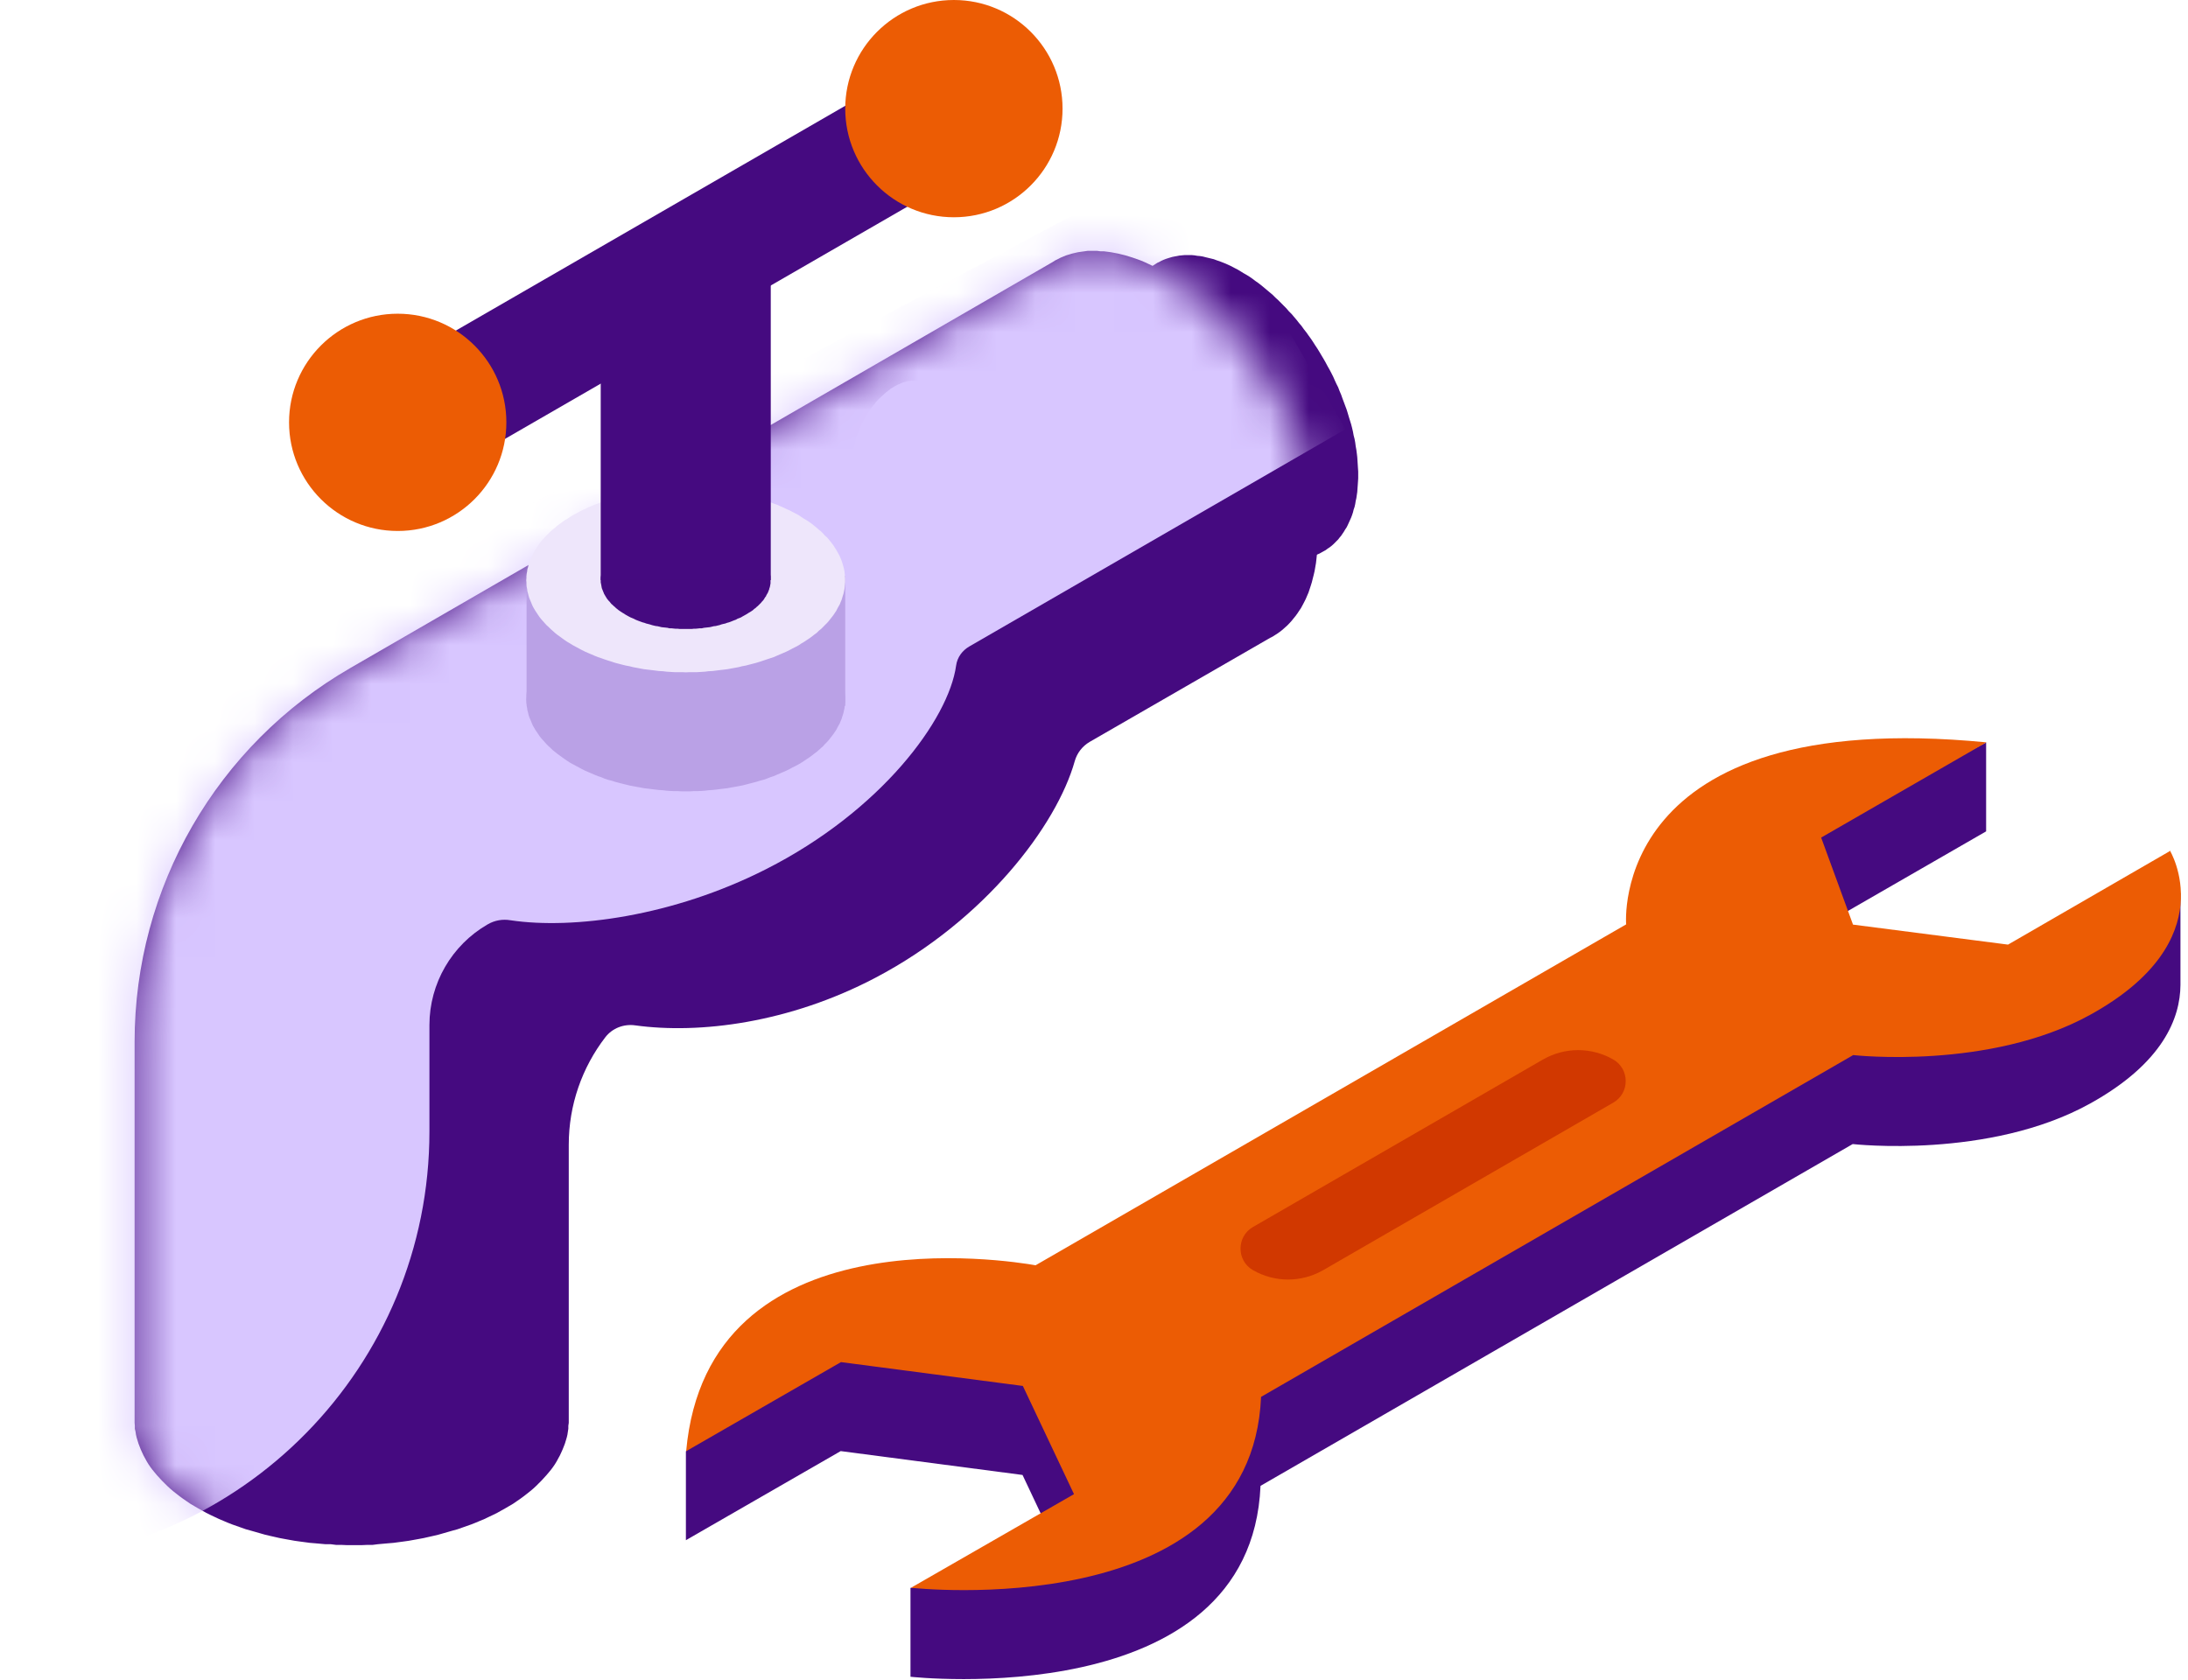
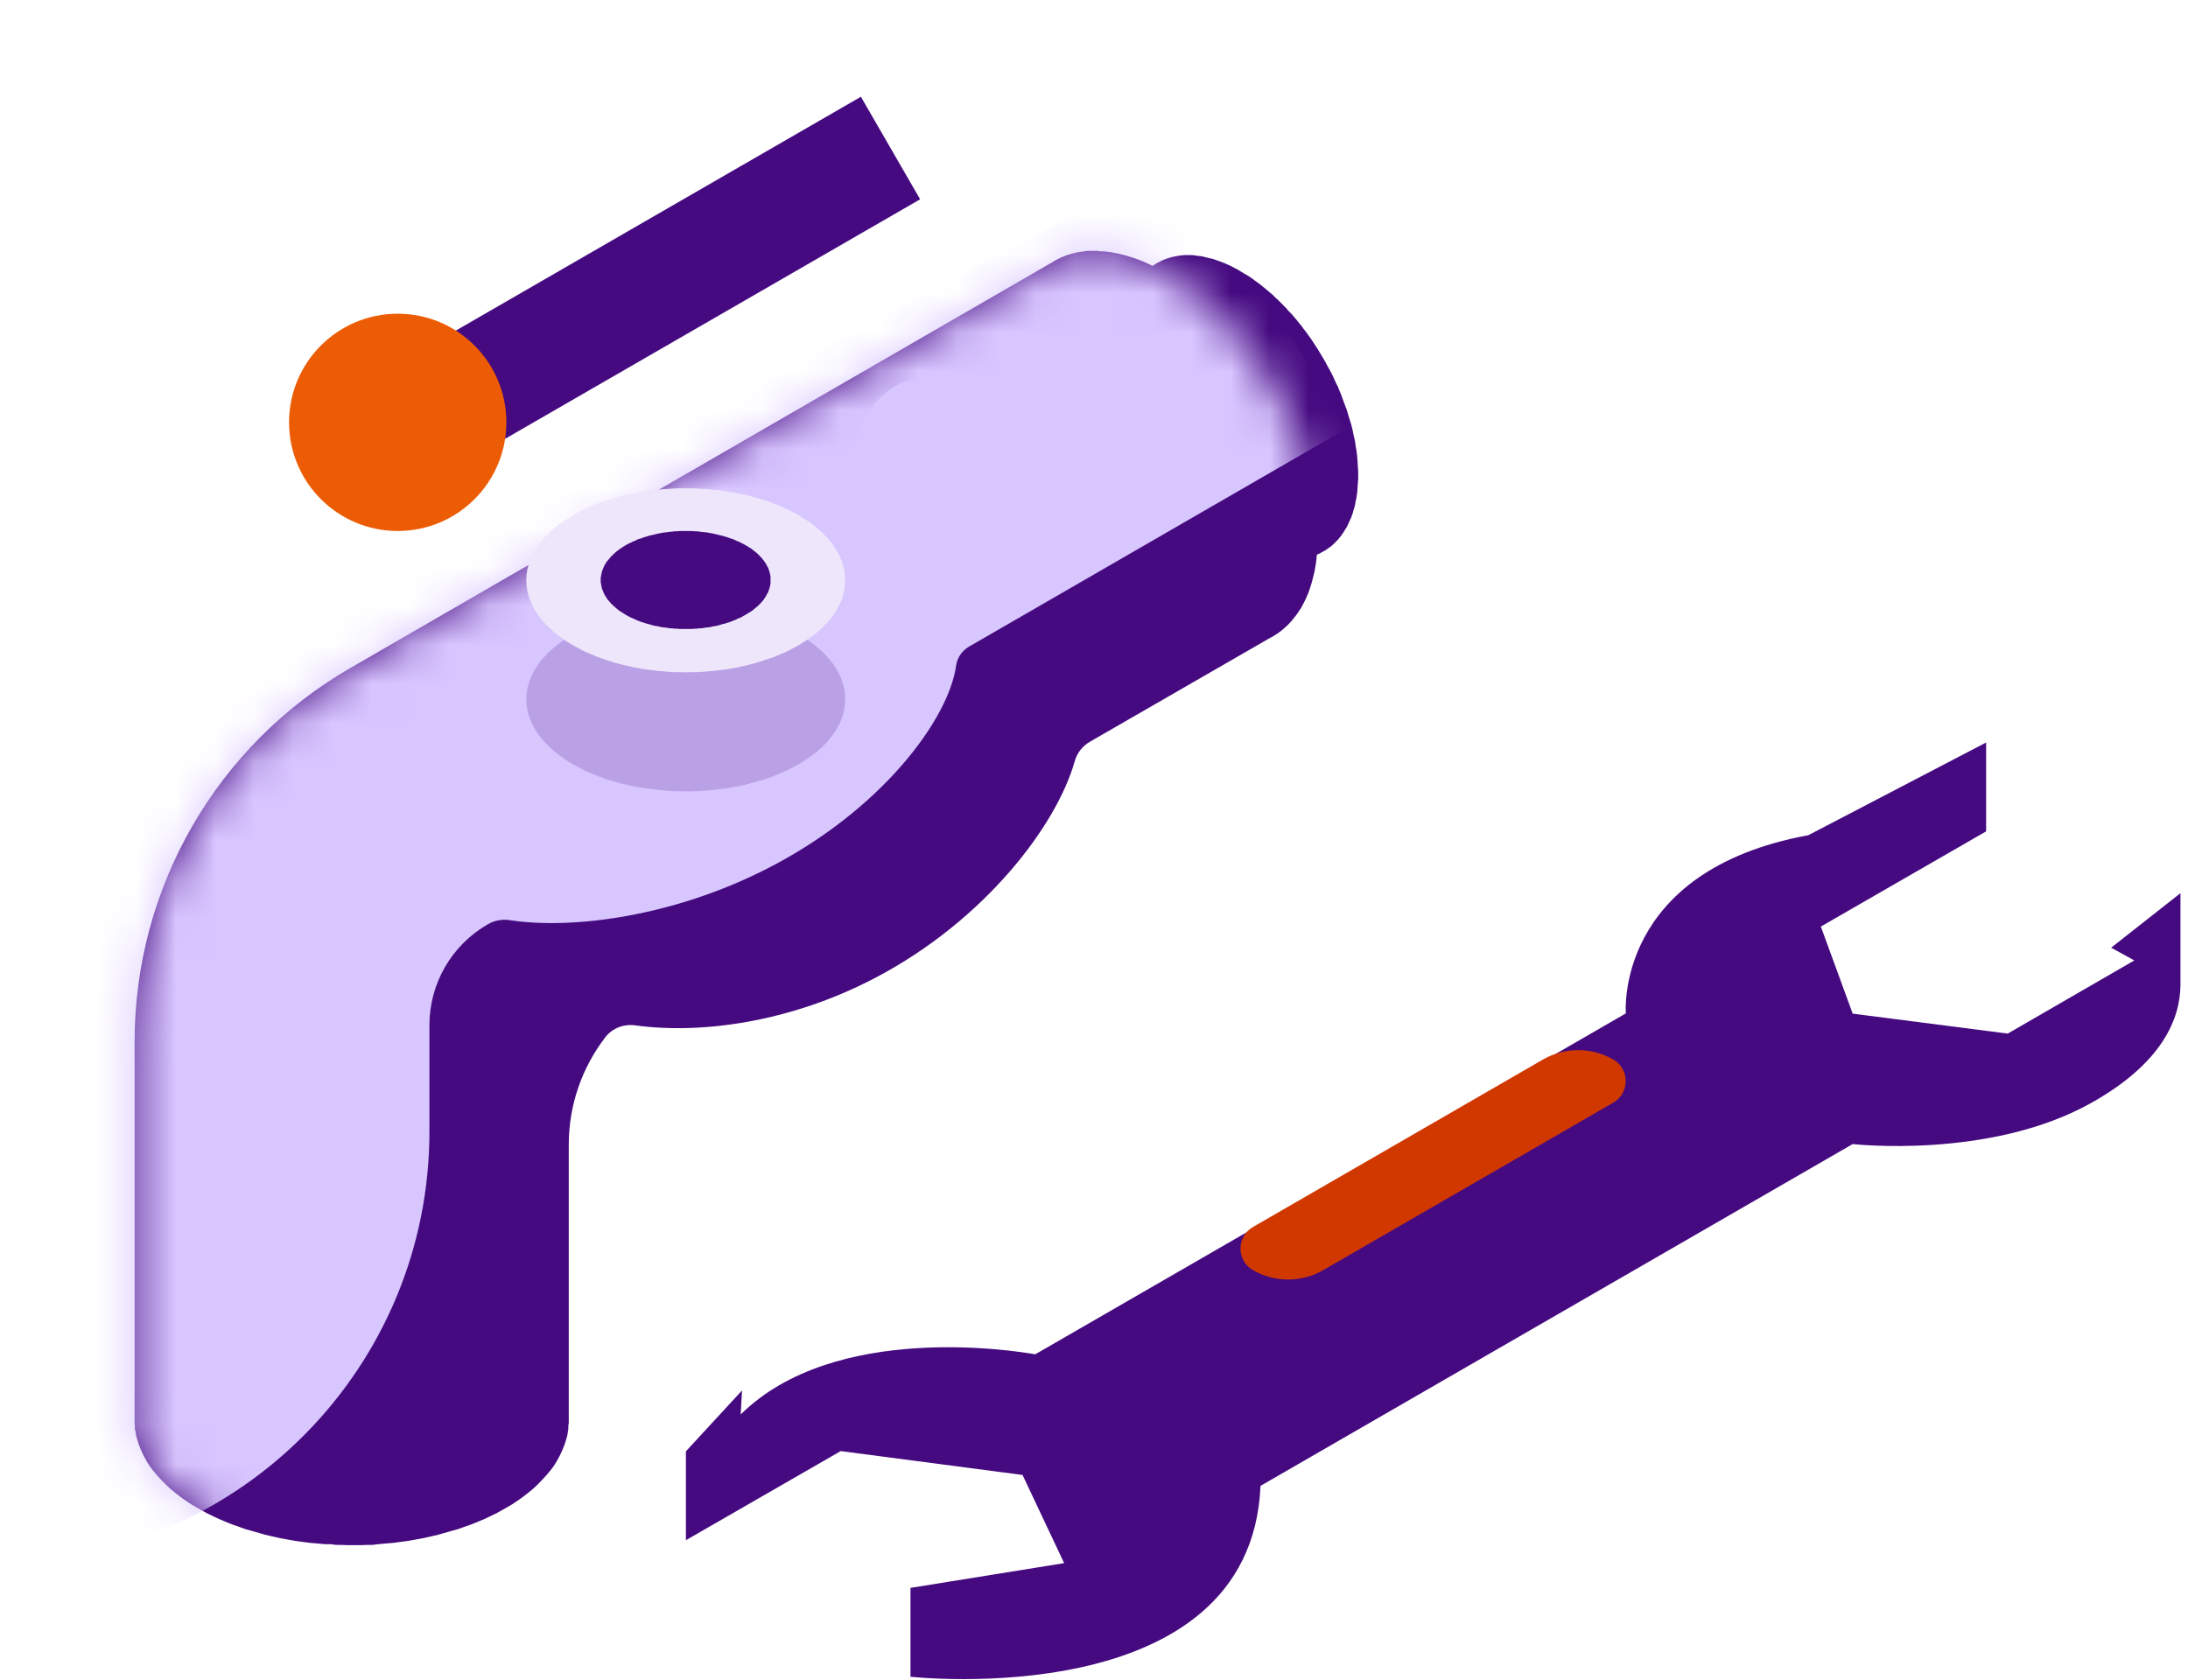
<svg xmlns="http://www.w3.org/2000/svg" width="56" height="43" viewBox="0 0 56 43" fill="none">
  <g clip-path="url(#clip0_210_446)">
    <path d="M34.762 12.25L34.756 12.338L34.75 12.425L34.744 12.506L34.738 12.594L34.727 12.669L34.715 12.751L34.698 12.826L34.686 12.902L34.669 12.977L34.645 13.047L34.628 13.117L34.605 13.187L34.581 13.251L34.552 13.315L34.523 13.379L34.494 13.443L34.465 13.501L34.43 13.553L34.395 13.612L34.36 13.664L34.325 13.716L34.285 13.763L34.25 13.809L34.203 13.856L34.163 13.897L34.122 13.937L34.075 13.978L34.029 14.013L33.976 14.048L33.93 14.083L33.877 14.112L33.825 14.141L33.773 14.17L33.72 14.193L33.662 14.217L33.61 14.234L33.552 14.252L33.493 14.269L33.435 14.281L33.371 14.292L33.313 14.298L33.249 14.31H33.185L33.121 14.316H33.057L32.987 14.31L32.923 14.304L32.853 14.298L32.784 14.287L32.714 14.275L32.644 14.263L32.574 14.246L32.498 14.228L32.429 14.205L32.353 14.182L32.283 14.153L32.208 14.129L32.132 14.095L32.056 14.06L31.981 14.025L31.905 13.984L31.824 13.943L31.748 13.902L31.672 13.856L31.591 13.809L31.515 13.757L31.44 13.705L31.364 13.652L31.288 13.594L31.213 13.542L31.143 13.478L31.067 13.42L30.997 13.356L30.922 13.292L30.852 13.228L30.782 13.164L30.712 13.094L30.643 13.024L30.573 12.948L30.509 12.879L30.439 12.803L30.375 12.727L30.311 12.652L30.247 12.576L30.183 12.495L30.125 12.413L30.061 12.338L30.003 12.25L29.945 12.169L29.886 12.087L29.834 12L29.776 11.913L29.723 11.825L29.671 11.738L29.619 11.651L29.566 11.564L29.52 11.476L29.467 11.383L29.421 11.29L29.38 11.203L29.334 11.11L29.293 11.017L29.252 10.924L29.211 10.831L29.171 10.738L29.136 10.645L29.101 10.551L29.066 10.458L29.031 10.365L29.002 10.266L28.973 10.173L28.944 10.08L28.915 9.987L28.892 9.888L28.868 9.795L28.851 9.702L28.828 9.609L28.81 9.51L28.798 9.417L28.781 9.324L28.769 9.231L28.758 9.138L28.752 9.045L28.746 8.957L28.74 8.864L28.734 8.771V8.684V8.591L28.74 8.504L28.746 8.422L28.752 8.335L28.758 8.253L28.769 8.172L28.781 8.096L28.798 8.015L28.81 7.939L28.828 7.869L28.851 7.794L28.868 7.724L28.892 7.66L28.915 7.59L28.944 7.526L28.973 7.462L29.002 7.404L29.031 7.346L29.066 7.288L29.101 7.235L29.136 7.183L29.171 7.13L29.211 7.078L29.252 7.032L29.293 6.991L29.334 6.944L29.38 6.904L29.421 6.869L29.467 6.828L29.52 6.793L29.566 6.764L29.619 6.729L29.671 6.706L29.723 6.677L29.776 6.653L29.834 6.63L29.886 6.613L29.945 6.595L30.003 6.578L30.061 6.566L30.125 6.555L30.183 6.543L30.247 6.537L30.311 6.531H30.375H30.439H30.509L30.573 6.537L30.643 6.549L30.712 6.555L30.782 6.566L30.852 6.584L30.922 6.601L30.997 6.619L31.067 6.636L31.143 6.665L31.213 6.688L31.288 6.717L31.364 6.747L31.44 6.781L31.515 6.816L31.591 6.857L31.672 6.898L31.748 6.944L31.824 6.991L31.905 7.037L31.981 7.084L32.056 7.136L32.132 7.194L32.208 7.247L32.283 7.305L32.353 7.363L32.429 7.427L32.498 7.485L32.574 7.549L32.644 7.619L32.714 7.683L32.784 7.753L32.853 7.823L32.923 7.893L32.987 7.968L33.057 8.038L33.121 8.114L33.185 8.189L33.249 8.271L33.313 8.346L33.371 8.428L33.435 8.509L33.493 8.591L33.552 8.672L33.61 8.759L33.662 8.841L33.72 8.928L33.773 9.015L33.825 9.103L33.877 9.19L33.93 9.283L33.976 9.37L34.029 9.463L34.075 9.551L34.122 9.644L34.163 9.737L34.203 9.824L34.25 9.917L34.285 10.01L34.325 10.103L34.36 10.202L34.395 10.295L34.43 10.389L34.465 10.482L34.494 10.575L34.523 10.674L34.552 10.767L34.581 10.86L34.605 10.953L34.628 11.052L34.645 11.145L34.669 11.238L34.686 11.331L34.698 11.424L34.715 11.517L34.727 11.61L34.738 11.703L34.744 11.796L34.75 11.889L34.756 11.983L34.762 12.07V12.163V12.25Z" fill="#450A80" />
    <path d="M33.71 13.642V13.525L33.698 13.409L33.687 13.287L33.675 13.165L33.663 13.043L33.646 12.921L33.629 12.798L33.605 12.676L33.582 12.554L33.559 12.432L33.53 12.31L33.501 12.187L33.471 12.065L33.437 11.943L33.402 11.821L33.361 11.699L33.32 11.576L33.279 11.454L33.233 11.332L33.186 11.21L33.14 11.088L33.087 10.966L33.035 10.844L32.983 10.721L32.925 10.599L32.866 10.477L32.808 10.361L32.75 10.244L32.686 10.128L32.622 10.011L32.558 9.895L32.488 9.779L32.418 9.662L32.349 9.552L32.279 9.441L32.203 9.331L32.127 9.22L32.052 9.11L31.976 9.005L31.895 8.9L31.813 8.796L31.732 8.691L31.65 8.592L31.569 8.493L31.482 8.394L31.394 8.295L31.307 8.202L31.22 8.109L31.133 8.016L31.04 7.929L30.947 7.841L30.853 7.754L30.76 7.673L30.667 7.591L30.574 7.51L30.475 7.434L30.376 7.359L30.277 7.289L30.178 7.219L30.08 7.149L29.981 7.085L29.882 7.021L29.783 6.963L29.684 6.905L29.585 6.852L29.486 6.8L29.387 6.753L29.288 6.707L29.189 6.666L29.091 6.631L28.992 6.596L28.899 6.567L28.805 6.538L28.712 6.515L28.619 6.492L28.526 6.474L28.433 6.457L28.346 6.445L28.259 6.434H28.171L28.084 6.422H27.997H27.915H27.834L27.752 6.434L27.671 6.445L27.59 6.457L27.514 6.474L27.438 6.492L27.363 6.515L27.287 6.538L27.217 6.567L27.147 6.596L27.078 6.631L27.008 6.666L26.944 6.707L8.972 17.098C5.551 19.07 3.445 22.718 3.445 26.668V36.425L3.451 36.5V36.576L3.469 36.652L3.48 36.727L3.498 36.803L3.521 36.879L3.544 36.954L3.573 37.03L3.602 37.105L3.637 37.181L3.672 37.257L3.713 37.332L3.754 37.408L3.8 37.484L3.847 37.553L3.899 37.623L3.957 37.693L4.015 37.763L4.079 37.833L4.143 37.903L4.213 37.972L4.283 38.042L4.359 38.112L4.434 38.176L4.516 38.24L4.597 38.304L4.685 38.368L4.778 38.432L4.871 38.496L4.97 38.554L5.069 38.612L5.173 38.67L5.278 38.729L5.383 38.781L5.493 38.833L5.604 38.886L5.714 38.932L5.825 38.979L5.941 39.025L6.058 39.066L6.174 39.107L6.29 39.148L6.412 39.182L6.535 39.217L6.657 39.252L6.779 39.287L6.901 39.316L7.029 39.345L7.157 39.374L7.285 39.398L7.413 39.421L7.541 39.444L7.669 39.462L7.797 39.479L7.931 39.497L8.065 39.508L8.199 39.52L8.332 39.532H8.466L8.6 39.549H8.734L8.868 39.555H9.001H9.135H9.269L9.403 39.549H9.537L9.67 39.532L9.804 39.52L9.938 39.508L10.072 39.497L10.206 39.479L10.334 39.462L10.462 39.444L10.59 39.421L10.718 39.398L10.846 39.374L10.974 39.345L11.102 39.316L11.224 39.287L11.346 39.252L11.468 39.217L11.59 39.182L11.713 39.148L11.829 39.107L11.945 39.066L12.062 39.025L12.178 38.979L12.289 38.932L12.399 38.886L12.51 38.833L12.62 38.781L12.725 38.729L12.83 38.67L12.934 38.612L13.033 38.554L13.132 38.496L13.225 38.432L13.318 38.368L13.405 38.304L13.487 38.24L13.568 38.176L13.644 38.112L13.72 38.042L13.79 37.972L13.859 37.903L13.923 37.833L13.987 37.763L14.046 37.693L14.104 37.623L14.156 37.553L14.203 37.484L14.249 37.408L14.29 37.332L14.331 37.257L14.366 37.181L14.4 37.105L14.43 37.03L14.459 36.954L14.482 36.879L14.505 36.803L14.523 36.727L14.534 36.652L14.546 36.576V36.5L14.557 36.425V36.349V29.304C14.557 28.291 14.895 27.331 15.494 26.552C15.675 26.319 15.965 26.209 16.256 26.249C17.897 26.476 20.201 26.191 22.412 25.027C25.193 23.567 27.043 21.141 27.508 19.483C27.566 19.279 27.7 19.105 27.886 18.994L32.506 16.33L32.575 16.295L32.639 16.254L32.703 16.213L32.767 16.167L32.826 16.12L32.884 16.068L32.942 16.016L33 15.957L33.053 15.899L33.105 15.835L33.157 15.771L33.204 15.707L33.25 15.637L33.297 15.568L33.338 15.492L33.378 15.416L33.419 15.335L33.454 15.253L33.489 15.172L33.518 15.085L33.547 14.997L33.576 14.904L33.599 14.811L33.623 14.718L33.646 14.619L33.663 14.52L33.681 14.416L33.693 14.311L33.704 14.206L33.716 14.096V13.985L33.727 13.869V13.752V13.636L33.71 13.642Z" fill="#450A80" />
    <mask id="mask0_210_446" style="mask-type:luminance" maskUnits="userSpaceOnUse" x="3" y="6" width="31" height="34">
      <path d="M33.71 13.642V13.525L33.698 13.409L33.687 13.287L33.675 13.165L33.663 13.043L33.646 12.921L33.629 12.798L33.605 12.676L33.582 12.554L33.559 12.432L33.53 12.31L33.501 12.187L33.471 12.065L33.437 11.943L33.402 11.821L33.361 11.699L33.32 11.576L33.279 11.454L33.233 11.332L33.186 11.21L33.14 11.088L33.087 10.966L33.035 10.844L32.983 10.721L32.925 10.599L32.866 10.477L32.808 10.361L32.75 10.244L32.686 10.128L32.622 10.011L32.558 9.895L32.488 9.779L32.418 9.662L32.349 9.552L32.279 9.441L32.203 9.331L32.127 9.22L32.052 9.11L31.976 9.005L31.895 8.9L31.813 8.796L31.732 8.691L31.65 8.592L31.569 8.493L31.482 8.394L31.394 8.295L31.307 8.202L31.22 8.109L31.133 8.016L31.04 7.929L30.947 7.841L30.853 7.754L30.76 7.673L30.667 7.591L30.574 7.51L30.475 7.434L30.376 7.359L30.277 7.289L30.178 7.219L30.08 7.149L29.981 7.085L29.882 7.021L29.783 6.963L29.684 6.905L29.585 6.852L29.486 6.8L29.387 6.753L29.288 6.707L29.189 6.666L29.091 6.631L28.992 6.596L28.899 6.567L28.805 6.538L28.712 6.515L28.619 6.492L28.526 6.474L28.433 6.457L28.346 6.445L28.259 6.434H28.171L28.084 6.422H27.997H27.915H27.834L27.752 6.434L27.671 6.445L27.59 6.457L27.514 6.474L27.438 6.492L27.363 6.515L27.287 6.538L27.217 6.567L27.147 6.596L27.078 6.631L27.008 6.666L26.944 6.707L8.972 17.098C5.551 19.07 3.445 22.718 3.445 26.668V36.425L3.451 36.5V36.576L3.469 36.652L3.48 36.727L3.498 36.803L3.521 36.879L3.544 36.954L3.573 37.03L3.602 37.105L3.637 37.181L3.672 37.257L3.713 37.332L3.754 37.408L3.8 37.484L3.847 37.553L3.899 37.623L3.957 37.693L4.015 37.763L4.079 37.833L4.143 37.903L4.213 37.972L4.283 38.042L4.359 38.112L4.434 38.176L4.516 38.24L4.597 38.304L4.685 38.368L4.778 38.432L4.871 38.496L4.97 38.554L5.069 38.612L5.173 38.67L5.278 38.729L5.383 38.781L5.493 38.833L5.604 38.886L5.714 38.932L5.825 38.979L5.941 39.025L6.058 39.066L6.174 39.107L6.29 39.148L6.412 39.182L6.535 39.217L6.657 39.252L6.779 39.287L6.901 39.316L7.029 39.345L7.157 39.374L7.285 39.398L7.413 39.421L7.541 39.444L7.669 39.462L7.797 39.479L7.931 39.497L8.065 39.508L8.199 39.52L8.332 39.532H8.466L8.6 39.549H8.734L8.868 39.555H9.001H9.135H9.269L9.403 39.549H9.537L9.67 39.532L9.804 39.52L9.938 39.508L10.072 39.497L10.206 39.479L10.334 39.462L10.462 39.444L10.59 39.421L10.718 39.398L10.846 39.374L10.974 39.345L11.102 39.316L11.224 39.287L11.346 39.252L11.468 39.217L11.59 39.182L11.713 39.148L11.829 39.107L11.945 39.066L12.062 39.025L12.178 38.979L12.289 38.932L12.399 38.886L12.51 38.833L12.62 38.781L12.725 38.729L12.83 38.67L12.934 38.612L13.033 38.554L13.132 38.496L13.225 38.432L13.318 38.368L13.405 38.304L13.487 38.24L13.568 38.176L13.644 38.112L13.72 38.042L13.79 37.972L13.859 37.903L13.923 37.833L13.987 37.763L14.046 37.693L14.104 37.623L14.156 37.553L14.203 37.484L14.249 37.408L14.29 37.332L14.331 37.257L14.366 37.181L14.4 37.105L14.43 37.03L14.459 36.954L14.482 36.879L14.505 36.803L14.523 36.727L14.534 36.652L14.546 36.576V36.5L14.557 36.425V36.349V29.304C14.557 28.291 14.895 27.331 15.494 26.552C15.675 26.319 15.965 26.209 16.256 26.249C17.897 26.476 20.201 26.191 22.412 25.027C25.193 23.567 27.043 21.141 27.508 19.483C27.566 19.279 27.7 19.105 27.886 18.994L32.506 16.33L32.575 16.295L32.639 16.254L32.703 16.213L32.767 16.167L32.826 16.12L32.884 16.068L32.942 16.016L33 15.957L33.053 15.899L33.105 15.835L33.157 15.771L33.204 15.707L33.25 15.637L33.297 15.568L33.338 15.492L33.378 15.416L33.419 15.335L33.454 15.253L33.489 15.172L33.518 15.085L33.547 14.997L33.576 14.904L33.599 14.811L33.623 14.718L33.646 14.619L33.663 14.52L33.681 14.416L33.693 14.311L33.704 14.206L33.716 14.096V13.985L33.727 13.869V13.752V13.636L33.71 13.642Z" fill="white" />
    </mask>
    <g mask="url(#mask0_210_446)">
      <path d="M34.437 10.987L30.377 3.953L0.188 20.045V39.983C6.192 39.867 10.991 34.968 10.991 28.964V26.241C10.991 25.177 11.562 24.194 12.481 23.664C12.661 23.559 12.865 23.524 13.068 23.559C14.668 23.798 17.228 23.46 19.608 22.25C22.546 20.761 24.279 18.422 24.471 17.038C24.5 16.828 24.628 16.654 24.809 16.549L34.437 10.987Z" fill="#D8C6FF" />
    </g>
    <path d="M20.363 19.608L20.439 19.567L20.508 19.526L20.578 19.48L20.648 19.433L20.718 19.387L20.782 19.34L20.84 19.294L20.904 19.247L20.956 19.201L21.015 19.148L21.067 19.102L21.113 19.049L21.166 18.997L21.212 18.945L21.253 18.892L21.294 18.84L21.334 18.787L21.369 18.735L21.404 18.683L21.433 18.625L21.462 18.572L21.492 18.52L21.515 18.462L21.538 18.409L21.556 18.351L21.573 18.299L21.59 18.241L21.602 18.182L21.614 18.13L21.62 18.072L21.625 18.014L21.631 17.961V17.903V17.845L21.625 17.787L21.62 17.734L21.614 17.676L21.602 17.618L21.59 17.566L21.573 17.508L21.556 17.449L21.538 17.397L21.515 17.339L21.492 17.286L21.462 17.234L21.433 17.176L21.404 17.123L21.369 17.071L21.334 17.013L21.294 16.961L21.253 16.908L21.212 16.856L21.166 16.809L21.113 16.757L21.067 16.705L21.015 16.652L20.956 16.606L20.904 16.559L20.84 16.507L20.782 16.46L20.718 16.414L20.648 16.367L20.578 16.326L20.508 16.28L20.439 16.239L20.363 16.193L20.282 16.152L20.206 16.111L20.124 16.076L20.043 16.036L19.962 16.001L19.88 15.966L19.799 15.937L19.711 15.902L19.624 15.873L19.537 15.844L19.45 15.815L19.357 15.791L19.269 15.762L19.176 15.739L19.089 15.721L18.996 15.698L18.903 15.681L18.81 15.663L18.711 15.646L18.618 15.628L18.524 15.617L18.426 15.599L18.332 15.588L18.234 15.582L18.135 15.57L18.042 15.564L17.943 15.559L17.844 15.553L17.745 15.547H17.652H17.553H17.454H17.355L17.256 15.553L17.157 15.559L17.064 15.564L16.965 15.57L16.866 15.582L16.773 15.588L16.674 15.599L16.581 15.617L16.482 15.628L16.389 15.646L16.296 15.663L16.203 15.681L16.11 15.698L16.017 15.721L15.924 15.739L15.831 15.762L15.743 15.791L15.656 15.815L15.563 15.844L15.476 15.873L15.395 15.902L15.307 15.937L15.22 15.966L15.139 16.001L15.057 16.036L14.976 16.076L14.894 16.111L14.819 16.152L14.743 16.193L14.667 16.239L14.592 16.28L14.522 16.326L14.452 16.367L14.388 16.414L14.324 16.46L14.26 16.507L14.202 16.559L14.144 16.606L14.091 16.652L14.039 16.705L13.986 16.757L13.94 16.809L13.893 16.856L13.847 16.908L13.806 16.961L13.771 17.013L13.736 17.071L13.701 17.123L13.667 17.176L13.637 17.234L13.614 17.286L13.591 17.339L13.568 17.397L13.544 17.449L13.527 17.508L13.515 17.566L13.498 17.618L13.492 17.676L13.48 17.734L13.475 17.787V17.845L13.469 17.903L13.475 17.961V18.014L13.48 18.072L13.492 18.13L13.498 18.182L13.515 18.241L13.527 18.299L13.544 18.351L13.568 18.409L13.591 18.462L13.614 18.52L13.637 18.572L13.667 18.625L13.701 18.683L13.736 18.735L13.771 18.787L13.806 18.84L13.847 18.892L13.893 18.945L13.94 18.997L13.986 19.049L14.039 19.102L14.091 19.148L14.144 19.201L14.202 19.247L14.26 19.294L14.324 19.34L14.388 19.387L14.452 19.433L14.522 19.48L14.592 19.526L14.667 19.567L14.743 19.608L14.819 19.648L14.894 19.689L14.976 19.73L15.057 19.765L15.139 19.8L15.22 19.835L15.307 19.87L15.395 19.899L15.476 19.934L15.563 19.963L15.656 19.986L15.743 20.015L15.831 20.038L15.924 20.062L16.017 20.085L16.11 20.108L16.203 20.126L16.296 20.143L16.389 20.16L16.482 20.178L16.581 20.189L16.674 20.201L16.773 20.213L16.866 20.224L16.965 20.23L17.064 20.242L17.157 20.248L17.256 20.253H17.355L17.454 20.259H17.553H17.652L17.745 20.253H17.844L17.943 20.248L18.042 20.242L18.135 20.23L18.234 20.224L18.332 20.213L18.426 20.201L18.524 20.189L18.618 20.178L18.711 20.16L18.81 20.143L18.903 20.126L18.996 20.108L19.089 20.085L19.176 20.062L19.269 20.038L19.357 20.015L19.45 19.986L19.537 19.963L19.624 19.934L19.711 19.899L19.799 19.87L19.88 19.835L19.962 19.8L20.043 19.765L20.124 19.73L20.206 19.689L20.282 19.648L20.363 19.608Z" fill="#BAA1E6" />
-     <path d="M13.477 14.742V18.012L21.633 18.07V14.742H13.477Z" fill="#BAA1E6" />
    <path d="M20.363 16.561L20.439 16.52L20.508 16.474L20.578 16.433L20.648 16.386L20.718 16.34L20.782 16.293L20.84 16.247L20.904 16.2L20.956 16.148L21.015 16.101L21.067 16.049L21.113 16.002L21.166 15.95L21.212 15.898L21.253 15.845L21.294 15.793L21.334 15.741L21.369 15.688L21.404 15.636L21.433 15.578L21.462 15.525L21.492 15.473L21.515 15.415L21.538 15.362L21.556 15.304L21.573 15.246L21.59 15.194L21.602 15.136L21.614 15.077L21.62 15.025L21.625 14.967L21.631 14.909V14.856V14.798L21.625 14.74L21.62 14.688L21.614 14.629L21.602 14.571L21.59 14.519L21.573 14.461L21.556 14.402L21.538 14.35L21.515 14.292L21.492 14.239L21.462 14.181L21.433 14.129L21.404 14.077L21.369 14.024L21.334 13.966L21.294 13.914L21.253 13.861L21.212 13.809L21.166 13.757L21.113 13.71L21.067 13.658L21.015 13.605L20.956 13.559L20.904 13.512L20.84 13.46L20.782 13.413L20.718 13.367L20.648 13.32L20.578 13.28L20.508 13.233L20.439 13.187L20.363 13.146L20.282 13.105L20.206 13.064L20.124 13.029L20.043 12.989L19.962 12.954L19.88 12.919L19.799 12.89L19.711 12.855L19.624 12.826L19.537 12.797L19.45 12.768L19.357 12.744L19.269 12.715L19.176 12.692L19.089 12.669L18.996 12.651L18.903 12.634L18.81 12.611L18.711 12.599L18.618 12.582L18.524 12.564L18.426 12.552L18.332 12.541L18.234 12.535L18.135 12.523L18.042 12.518L17.943 12.512L17.844 12.506L17.745 12.5H17.652H17.553H17.454H17.355L17.256 12.506L17.157 12.512L17.064 12.518L16.965 12.523L16.866 12.535L16.773 12.541L16.674 12.552L16.581 12.564L16.482 12.582L16.389 12.599L16.296 12.611L16.203 12.634L16.11 12.651L16.017 12.669L15.924 12.692L15.831 12.715L15.743 12.744L15.656 12.768L15.563 12.797L15.476 12.826L15.395 12.855L15.307 12.89L15.22 12.919L15.139 12.954L15.057 12.989L14.976 13.029L14.894 13.064L14.819 13.105L14.743 13.146L14.667 13.187L14.592 13.233L14.522 13.28L14.452 13.32L14.388 13.367L14.324 13.413L14.26 13.46L14.202 13.512L14.144 13.559L14.091 13.605L14.039 13.658L13.986 13.71L13.94 13.757L13.893 13.809L13.847 13.861L13.806 13.914L13.771 13.966L13.736 14.024L13.701 14.077L13.667 14.129L13.637 14.181L13.614 14.239L13.591 14.292L13.568 14.35L13.544 14.402L13.527 14.461L13.515 14.519L13.498 14.571L13.492 14.629L13.48 14.688L13.475 14.74V14.798L13.469 14.856L13.475 14.909V14.967L13.48 15.025L13.492 15.077L13.498 15.136L13.515 15.194L13.527 15.246L13.544 15.304L13.568 15.362L13.591 15.415L13.614 15.473L13.637 15.525L13.667 15.578L13.701 15.636L13.736 15.688L13.771 15.741L13.806 15.793L13.847 15.845L13.893 15.898L13.94 15.95L13.986 16.002L14.039 16.049L14.091 16.101L14.144 16.148L14.202 16.2L14.26 16.247L14.324 16.293L14.388 16.34L14.452 16.386L14.522 16.433L14.592 16.474L14.667 16.52L14.743 16.561L14.819 16.602L14.894 16.642L14.976 16.683L15.057 16.718L15.139 16.753L15.22 16.788L15.307 16.823L15.395 16.852L15.476 16.881L15.563 16.91L15.656 16.939L15.743 16.968L15.831 16.991L15.924 17.015L16.017 17.038L16.11 17.055L16.203 17.079L16.296 17.096L16.389 17.114L16.482 17.131L16.581 17.143L16.674 17.154L16.773 17.166L16.866 17.178L16.965 17.183L17.064 17.195L17.157 17.201L17.256 17.207H17.355H17.454L17.553 17.212L17.652 17.207H17.745H17.844L17.943 17.201L18.042 17.195L18.135 17.183L18.234 17.178L18.332 17.166L18.426 17.154L18.524 17.143L18.618 17.131L18.711 17.114L18.81 17.096L18.903 17.079L18.996 17.055L19.089 17.038L19.176 17.015L19.269 16.991L19.357 16.968L19.45 16.939L19.537 16.91L19.624 16.881L19.711 16.852L19.799 16.823L19.88 16.788L19.962 16.753L20.043 16.718L20.124 16.683L20.206 16.642L20.282 16.602L20.363 16.561Z" fill="#EEE6FB" />
-     <path d="M19.046 15.758L19.087 15.735L19.128 15.711L19.162 15.688L19.203 15.665L19.238 15.642L19.273 15.618L19.302 15.589L19.337 15.566L19.366 15.537L19.395 15.514L19.424 15.485L19.448 15.461L19.477 15.432L19.5 15.403L19.523 15.38L19.546 15.351L19.564 15.322L19.581 15.293L19.605 15.264L19.616 15.234L19.634 15.205L19.651 15.176L19.663 15.147L19.674 15.118L19.686 15.089L19.692 15.06L19.703 15.031L19.709 15.002L19.715 14.967L19.721 14.938V14.909V14.88V14.85V14.821V14.786V14.757L19.715 14.728L19.709 14.699L19.703 14.67L19.692 14.641L19.686 14.606L19.674 14.577L19.663 14.548L19.651 14.519L19.634 14.49L19.616 14.461L19.605 14.431L19.581 14.402L19.564 14.373L19.546 14.35L19.523 14.321L19.5 14.292L19.477 14.263L19.448 14.239L19.424 14.21L19.395 14.181L19.366 14.158L19.337 14.129L19.302 14.106L19.273 14.082L19.238 14.053L19.203 14.03L19.162 14.007L19.128 13.983L19.087 13.96L19.046 13.937L19.005 13.914L18.965 13.896L18.924 13.873L18.877 13.856L18.837 13.838L18.79 13.815L18.744 13.797L18.703 13.786L18.656 13.768L18.61 13.751L18.563 13.739L18.511 13.722L18.464 13.71L18.418 13.698L18.365 13.687L18.319 13.675L18.267 13.664L18.22 13.652L18.168 13.646L18.115 13.634L18.069 13.629L18.016 13.623L17.964 13.617L17.912 13.611L17.859 13.605L17.807 13.6H17.76L17.708 13.594H17.656H17.603H17.551H17.498H17.446H17.394L17.341 13.6H17.289L17.237 13.605L17.184 13.611L17.132 13.617L17.085 13.623L17.033 13.629L16.981 13.634L16.928 13.646L16.882 13.652L16.829 13.664L16.783 13.675L16.731 13.687L16.684 13.698L16.632 13.71L16.585 13.722L16.539 13.739L16.492 13.751L16.445 13.768L16.399 13.786L16.352 13.797L16.306 13.815L16.265 13.838L16.219 13.856L16.178 13.873L16.137 13.896L16.091 13.914L16.05 13.937L16.009 13.96L15.974 13.983L15.934 14.007L15.899 14.03L15.864 14.053L15.829 14.082L15.794 14.106L15.765 14.129L15.736 14.158L15.707 14.181L15.678 14.21L15.648 14.239L15.625 14.263L15.602 14.292L15.579 14.321L15.555 14.35L15.532 14.373L15.515 14.402L15.497 14.431L15.48 14.461L15.462 14.49L15.451 14.519L15.439 14.548L15.427 14.577L15.416 14.606L15.404 14.641L15.398 14.67L15.393 14.699L15.387 14.728L15.381 14.757L15.375 14.786V14.821V14.85V14.88V14.909L15.381 14.938L15.387 14.967L15.393 15.002L15.398 15.031L15.404 15.06L15.416 15.089L15.427 15.118L15.439 15.147L15.451 15.176L15.462 15.205L15.48 15.234L15.497 15.264L15.515 15.293L15.532 15.322L15.555 15.351L15.579 15.38L15.602 15.403L15.625 15.432L15.648 15.461L15.678 15.485L15.707 15.514L15.736 15.537L15.765 15.566L15.794 15.589L15.829 15.618L15.864 15.642L15.899 15.665L15.934 15.688L15.974 15.711L16.009 15.735L16.05 15.758L16.091 15.781L16.137 15.805L16.178 15.822L16.219 15.839L16.265 15.863L16.306 15.88L16.352 15.898L16.399 15.915L16.445 15.932L16.492 15.944L16.539 15.962L16.585 15.973L16.632 15.985L16.684 16.002L16.731 16.014L16.783 16.026L16.829 16.031L16.882 16.043L16.928 16.055L16.981 16.061L17.033 16.066L17.085 16.072L17.132 16.084H17.184L17.237 16.09L17.289 16.095H17.341L17.394 16.101H17.446H17.498H17.551H17.603H17.656H17.708L17.76 16.095H17.807L17.859 16.09L17.912 16.084H17.964L18.016 16.072L18.069 16.066L18.115 16.061L18.168 16.055L18.22 16.043L18.267 16.031L18.319 16.026L18.365 16.014L18.418 16.002L18.464 15.985L18.511 15.973L18.563 15.962L18.61 15.944L18.656 15.932L18.703 15.915L18.744 15.898L18.79 15.88L18.837 15.863L18.877 15.839L18.924 15.822L18.965 15.805L19.005 15.781L19.046 15.758Z" fill="#450A80" />
-     <path d="M19.727 6.531H15.375V14.851H19.727V6.531Z" fill="#450A80" />
+     <path d="M19.046 15.758L19.087 15.735L19.128 15.711L19.162 15.688L19.203 15.665L19.238 15.642L19.273 15.618L19.302 15.589L19.337 15.566L19.366 15.537L19.395 15.514L19.424 15.485L19.448 15.461L19.477 15.432L19.5 15.403L19.523 15.38L19.546 15.351L19.564 15.322L19.581 15.293L19.605 15.264L19.616 15.234L19.634 15.205L19.651 15.176L19.663 15.147L19.674 15.118L19.686 15.089L19.692 15.06L19.703 15.031L19.709 15.002L19.715 14.967L19.721 14.938V14.909V14.88V14.85V14.821V14.786V14.757L19.715 14.728L19.709 14.699L19.703 14.67L19.692 14.641L19.686 14.606L19.674 14.577L19.663 14.548L19.651 14.519L19.634 14.49L19.616 14.461L19.605 14.431L19.581 14.402L19.564 14.373L19.546 14.35L19.523 14.321L19.5 14.292L19.477 14.263L19.448 14.239L19.424 14.21L19.395 14.181L19.366 14.158L19.337 14.129L19.302 14.106L19.273 14.082L19.238 14.053L19.203 14.03L19.162 14.007L19.128 13.983L19.087 13.96L19.046 13.937L19.005 13.914L18.965 13.896L18.924 13.873L18.877 13.856L18.837 13.838L18.79 13.815L18.744 13.797L18.703 13.786L18.656 13.768L18.61 13.751L18.563 13.739L18.511 13.722L18.464 13.71L18.418 13.698L18.365 13.687L18.319 13.675L18.267 13.664L18.22 13.652L18.168 13.646L18.115 13.634L18.069 13.629L18.016 13.623L17.964 13.617L17.912 13.611L17.859 13.605L17.807 13.6H17.76L17.708 13.594H17.656H17.603H17.551H17.498H17.446H17.394L17.341 13.6H17.289L17.237 13.605L17.184 13.611L17.132 13.617L17.085 13.623L17.033 13.629L16.981 13.634L16.928 13.646L16.882 13.652L16.829 13.664L16.783 13.675L16.731 13.687L16.684 13.698L16.632 13.71L16.585 13.722L16.539 13.739L16.492 13.751L16.445 13.768L16.399 13.786L16.352 13.797L16.306 13.815L16.265 13.838L16.219 13.856L16.178 13.873L16.137 13.896L16.091 13.914L16.05 13.937L16.009 13.96L15.974 13.983L15.934 14.007L15.899 14.03L15.864 14.053L15.829 14.082L15.794 14.106L15.765 14.129L15.736 14.158L15.707 14.181L15.678 14.21L15.648 14.239L15.625 14.263L15.602 14.292L15.579 14.321L15.555 14.35L15.532 14.373L15.515 14.402L15.497 14.431L15.48 14.461L15.462 14.49L15.451 14.519L15.427 14.577L15.416 14.606L15.404 14.641L15.398 14.67L15.393 14.699L15.387 14.728L15.381 14.757L15.375 14.786V14.821V14.85V14.88V14.909L15.381 14.938L15.387 14.967L15.393 15.002L15.398 15.031L15.404 15.06L15.416 15.089L15.427 15.118L15.439 15.147L15.451 15.176L15.462 15.205L15.48 15.234L15.497 15.264L15.515 15.293L15.532 15.322L15.555 15.351L15.579 15.38L15.602 15.403L15.625 15.432L15.648 15.461L15.678 15.485L15.707 15.514L15.736 15.537L15.765 15.566L15.794 15.589L15.829 15.618L15.864 15.642L15.899 15.665L15.934 15.688L15.974 15.711L16.009 15.735L16.05 15.758L16.091 15.781L16.137 15.805L16.178 15.822L16.219 15.839L16.265 15.863L16.306 15.88L16.352 15.898L16.399 15.915L16.445 15.932L16.492 15.944L16.539 15.962L16.585 15.973L16.632 15.985L16.684 16.002L16.731 16.014L16.783 16.026L16.829 16.031L16.882 16.043L16.928 16.055L16.981 16.061L17.033 16.066L17.085 16.072L17.132 16.084H17.184L17.237 16.09L17.289 16.095H17.341L17.394 16.101H17.446H17.498H17.551H17.603H17.656H17.708L17.76 16.095H17.807L17.859 16.09L17.912 16.084H17.964L18.016 16.072L18.069 16.066L18.115 16.061L18.168 16.055L18.22 16.043L18.267 16.031L18.319 16.026L18.365 16.014L18.418 16.002L18.464 15.985L18.511 15.973L18.563 15.962L18.61 15.944L18.656 15.932L18.703 15.915L18.744 15.898L18.79 15.88L18.837 15.863L18.877 15.839L18.924 15.822L18.965 15.805L19.005 15.781L19.046 15.758Z" fill="#450A80" />
    <path d="M22.034 2.477L10.844 8.938L12.359 11.562L23.55 5.102L22.034 2.477Z" fill="#450A80" />
    <path d="M21.828 11.778V11.743V11.714V11.68L21.834 11.65V11.616L21.84 11.581V11.552L21.846 11.517L21.851 11.482L21.857 11.453L21.863 11.418L21.869 11.383L21.875 11.348L21.886 11.319L21.892 11.284L21.904 11.249L21.915 11.214L21.921 11.179L21.933 11.15L21.945 11.115L21.956 11.08L21.974 11.045L21.985 11.016L21.997 10.981L22.014 10.947L22.026 10.917L22.043 10.883L22.055 10.848L22.073 10.819L22.09 10.784L22.107 10.755L22.125 10.72L22.142 10.691L22.16 10.656L22.177 10.627L22.201 10.597L22.218 10.568L22.241 10.533L22.259 10.504L22.282 10.475L22.299 10.446L22.323 10.417L22.346 10.388L22.369 10.359L22.392 10.336L22.41 10.306L22.433 10.277L22.456 10.254L22.485 10.225L22.509 10.202L22.532 10.178L22.555 10.155L22.584 10.132L22.608 10.109L22.631 10.085L22.66 10.062L22.683 10.039L22.712 10.021L22.736 9.998L22.765 9.981L22.788 9.957L22.817 9.94L22.846 9.923L22.875 9.905L22.899 9.888L22.928 9.876L22.957 9.859L22.98 9.847L23.009 9.835L23.038 9.824L23.061 9.812L23.091 9.8L23.114 9.789L23.143 9.783L23.166 9.777L23.195 9.765L23.219 9.76L23.242 9.754H23.271L23.294 9.748H23.317L23.341 9.742H23.364H23.387H23.411L23.434 9.748H23.457L23.48 9.754H23.498L23.521 9.76L23.539 9.765L23.562 9.771L23.579 9.777L23.603 9.789L23.62 9.795L23.637 9.806L23.655 9.812L23.678 9.824L23.696 9.835L23.713 9.847L23.725 9.864L23.742 9.876L23.76 9.893L23.771 9.905L23.789 9.923L23.8 9.94L23.818 9.957L23.829 9.975L23.841 9.992L23.853 10.016L23.864 10.033L23.876 10.056L23.888 10.074L23.899 10.097L23.905 10.12L23.917 10.144L23.923 10.167L23.928 10.196L23.94 10.219L23.946 10.242L23.952 10.272L23.957 10.301V10.33L23.963 10.353V10.388L23.969 10.417V10.446V10.475V10.51V10.539V10.574V10.603L23.963 10.638V10.673L23.957 10.702V10.737L23.952 10.772L23.946 10.801L23.94 10.836L23.928 10.871L23.923 10.906L23.917 10.935L23.905 10.97L23.899 11.005L23.888 11.04L23.876 11.075L23.864 11.104L23.853 11.139L23.841 11.173L23.829 11.208L23.818 11.237L23.8 11.272L23.789 11.307L23.771 11.336L23.76 11.371L23.742 11.406L23.725 11.435L23.713 11.47L23.696 11.499L23.678 11.534L23.655 11.563L23.637 11.598L23.62 11.627L23.603 11.656L23.579 11.685L23.562 11.72L23.539 11.749L23.521 11.778L23.498 11.807L23.48 11.837L23.457 11.866L23.434 11.895L23.411 11.918L23.387 11.947L23.364 11.976L23.341 11.999L23.317 12.029L23.294 12.052L23.271 12.075L23.242 12.098L23.219 12.127L23.195 12.151L23.166 12.168L23.143 12.191L23.114 12.215L23.091 12.238L23.061 12.255L23.038 12.273L23.009 12.296L22.98 12.314L22.957 12.331L22.928 12.349L22.899 12.366L22.875 12.378L22.846 12.395L22.817 12.407L22.788 12.418L22.765 12.436L22.736 12.442L22.712 12.453L22.683 12.465L22.66 12.471L22.631 12.482L22.608 12.488L22.584 12.494L22.555 12.5H22.532L22.509 12.506H22.485L22.456 12.511H22.433H22.41H22.392L22.369 12.506H22.346L22.323 12.5H22.299L22.282 12.494L22.259 12.488L22.241 12.482L22.218 12.477L22.201 12.465L22.177 12.459L22.16 12.447L22.142 12.442L22.125 12.43L22.107 12.418L22.09 12.407L22.073 12.389L22.055 12.378L22.043 12.36L22.026 12.349L22.014 12.331L21.997 12.314L21.985 12.296L21.974 12.279L21.956 12.261L21.945 12.244L21.933 12.221L21.921 12.197L21.915 12.18L21.904 12.157L21.892 12.133L21.886 12.11L21.875 12.087L21.869 12.063L21.863 12.034L21.857 12.011L21.851 11.982L21.846 11.953L21.84 11.93V11.901L21.834 11.871V11.837L21.828 11.807V11.778Z" fill="#D8C6FF" />
    <path d="M10.179 13.593C11.715 13.593 12.96 12.348 12.96 10.812C12.96 9.276 11.715 8.031 10.179 8.031C8.644 8.031 7.398 9.276 7.398 10.812C7.398 12.348 8.644 13.593 10.179 13.593Z" fill="#EC5C04" />
-     <path d="M24.414 5.562C25.95 5.562 27.195 4.317 27.195 2.781C27.195 1.245 25.95 0 24.414 0C22.878 0 21.633 1.245 21.633 2.781C21.633 4.317 22.878 5.562 24.414 5.562Z" fill="#EC5C04" />
    <path d="M55.807 22.865L54.033 24.261L54.626 24.587L51.386 26.46L47.418 25.949L46.603 23.72L50.833 21.283V19.008L46.283 21.381C41.309 22.295 41.612 25.943 41.612 25.943L26.497 34.67C25.996 34.582 21.36 33.832 18.957 36.211L18.992 35.595L17.555 37.154V39.429L21.517 37.148L26.171 37.759L27.236 40.016L23.303 40.65V42.925C23.303 42.925 32.012 43.897 32.262 38.038L47.418 29.288C47.418 29.288 50.909 29.684 53.492 28.252C55.371 27.211 55.801 26.053 55.807 25.215V22.853V22.865Z" fill="#450A80" />
-     <path d="M55.53 21.791L51.394 24.182L47.426 23.67L46.611 21.442L50.841 19.004C41.148 18.067 41.62 23.664 41.62 23.664L26.505 32.391C25.847 32.275 18.109 31.024 17.562 37.15L21.524 34.87L26.179 35.48L27.488 38.25L23.316 40.647C23.316 40.647 32.026 41.618 32.276 35.76L47.431 27.01C47.431 27.01 50.922 27.405 53.505 25.974C56.938 24.077 55.536 21.773 55.536 21.773L55.53 21.791Z" fill="#EC5C04" />
    <path d="M32.069 31.411L39.492 27.123C40.051 26.803 40.731 26.803 41.29 27.123C41.715 27.367 41.715 27.984 41.29 28.228L33.866 32.516C33.308 32.836 32.627 32.836 32.069 32.516C31.644 32.272 31.644 31.655 32.069 31.411Z" fill="#D13800" />
  </g>
  <defs>
    <clipPath id="clip0_210_446">
      <rect width="55.619" height="43" fill="white" transform="translate(0.188)" />
    </clipPath>
  </defs>
</svg>